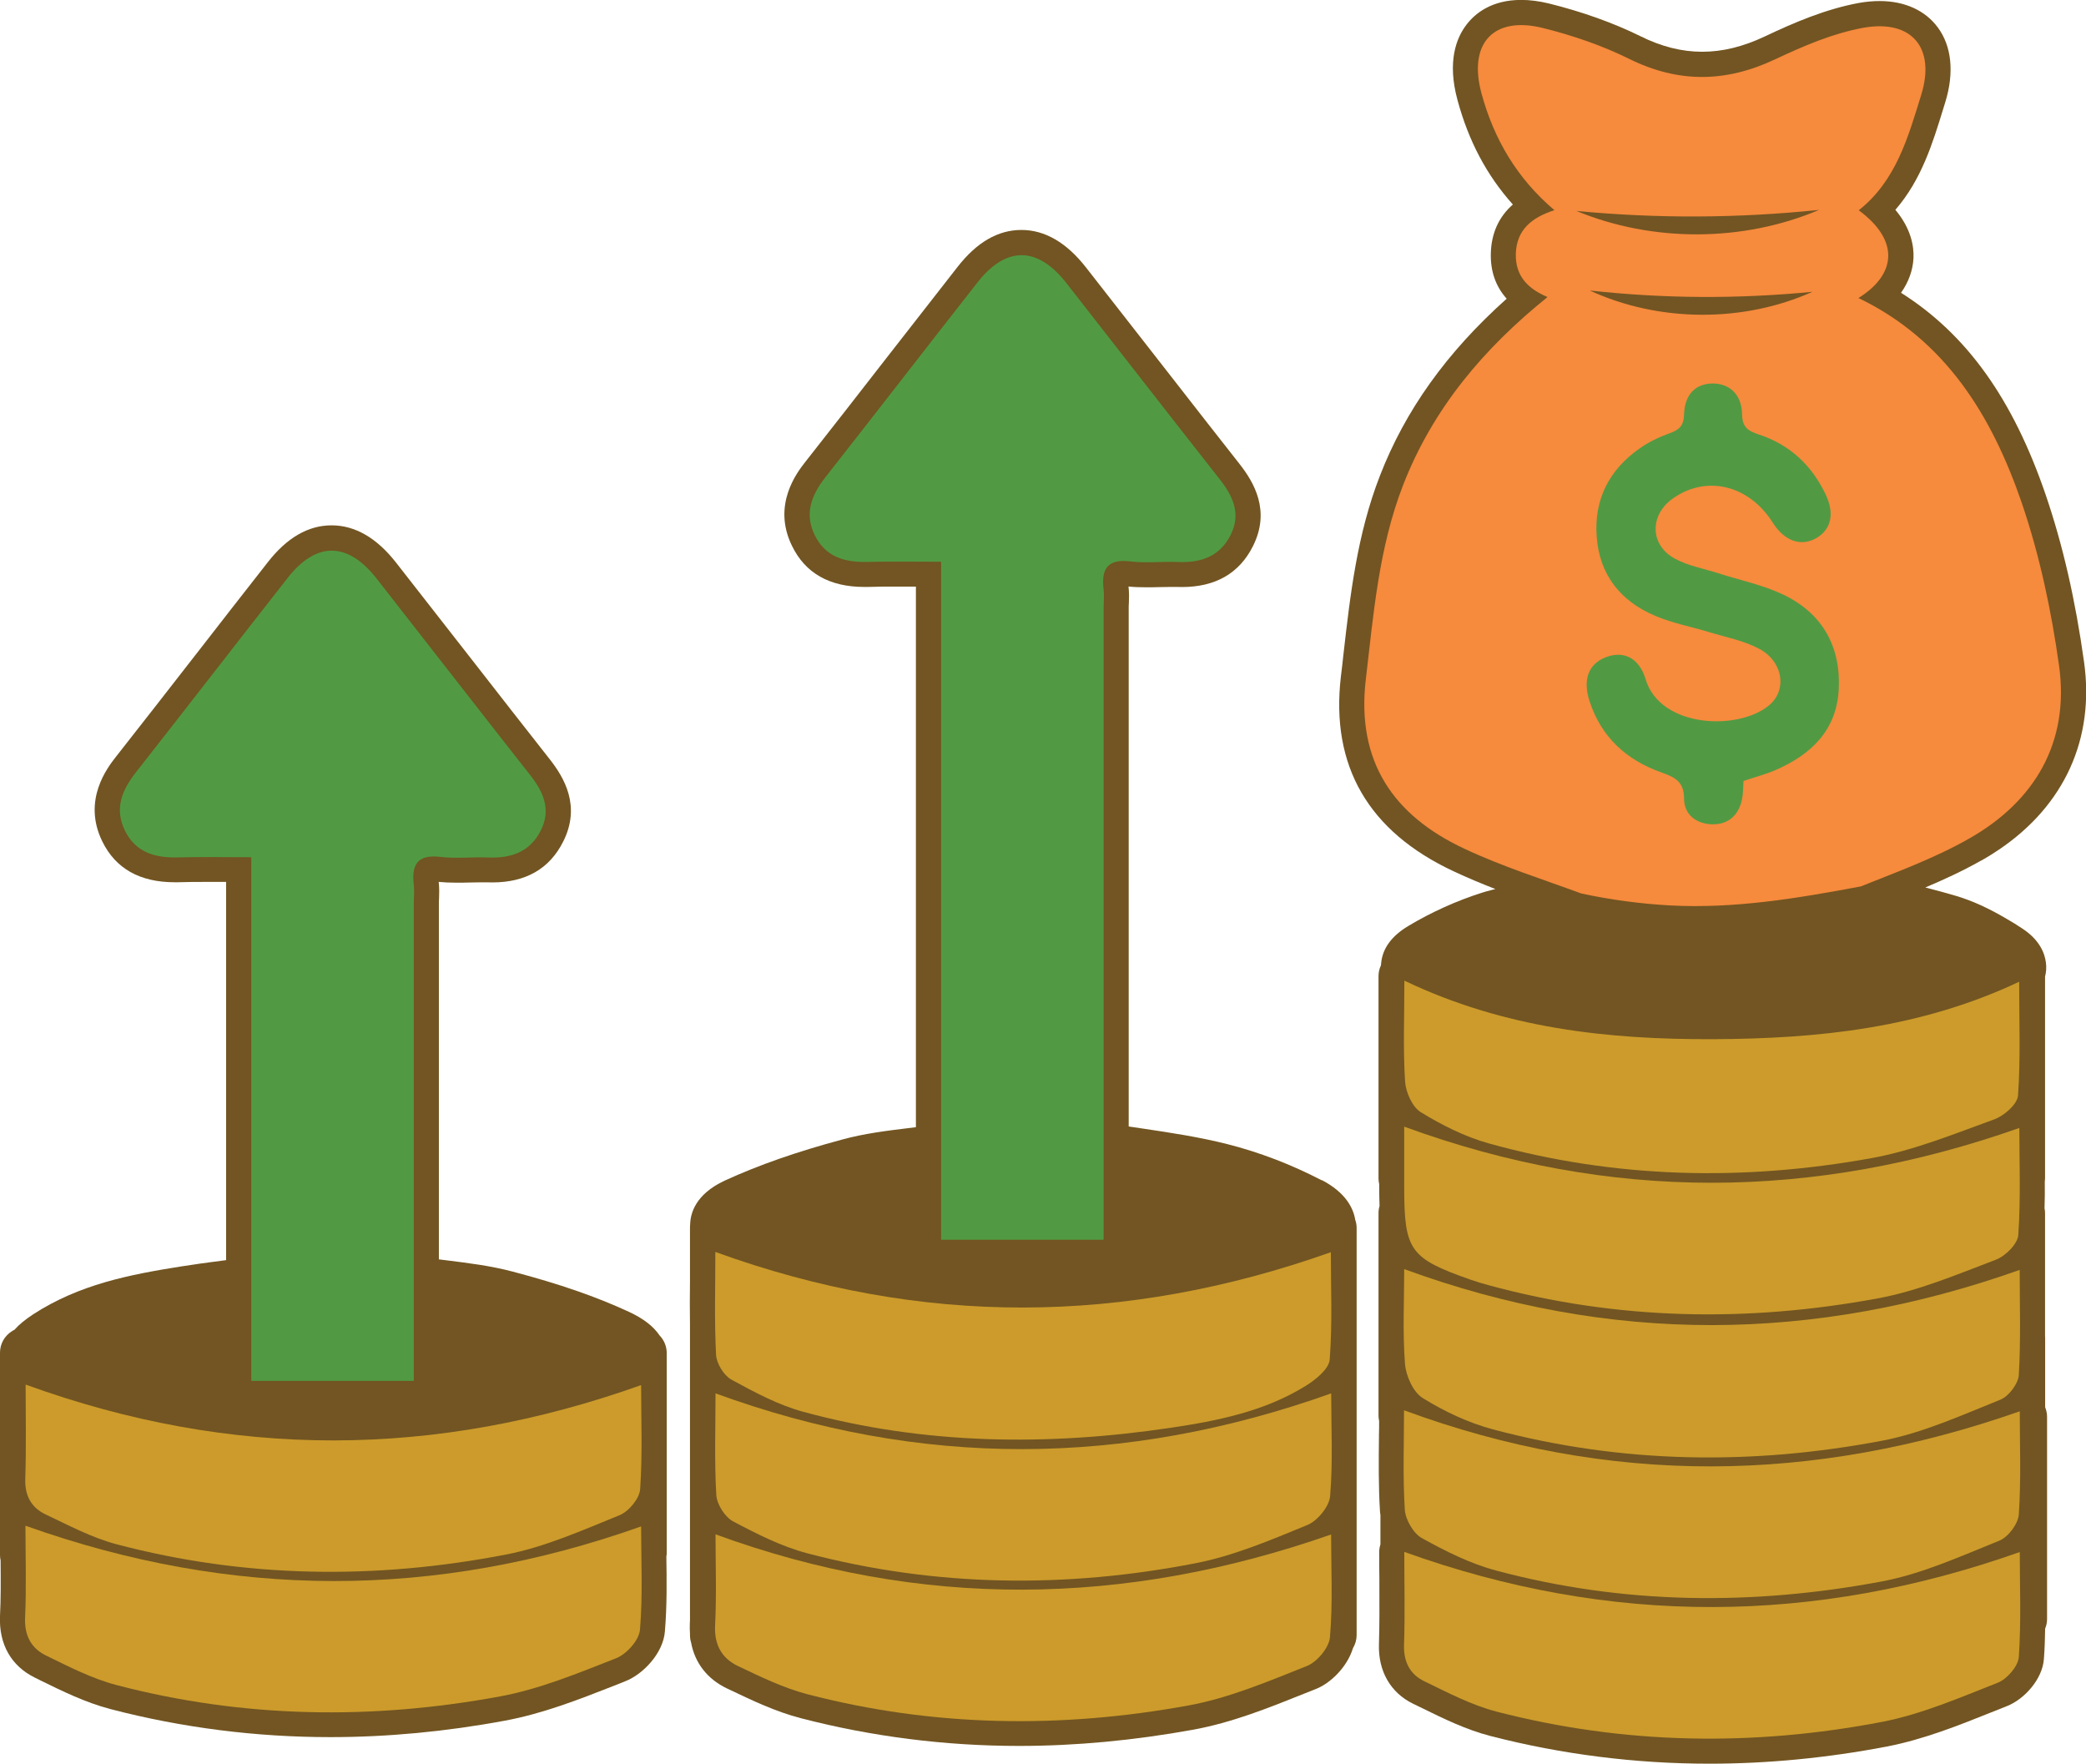
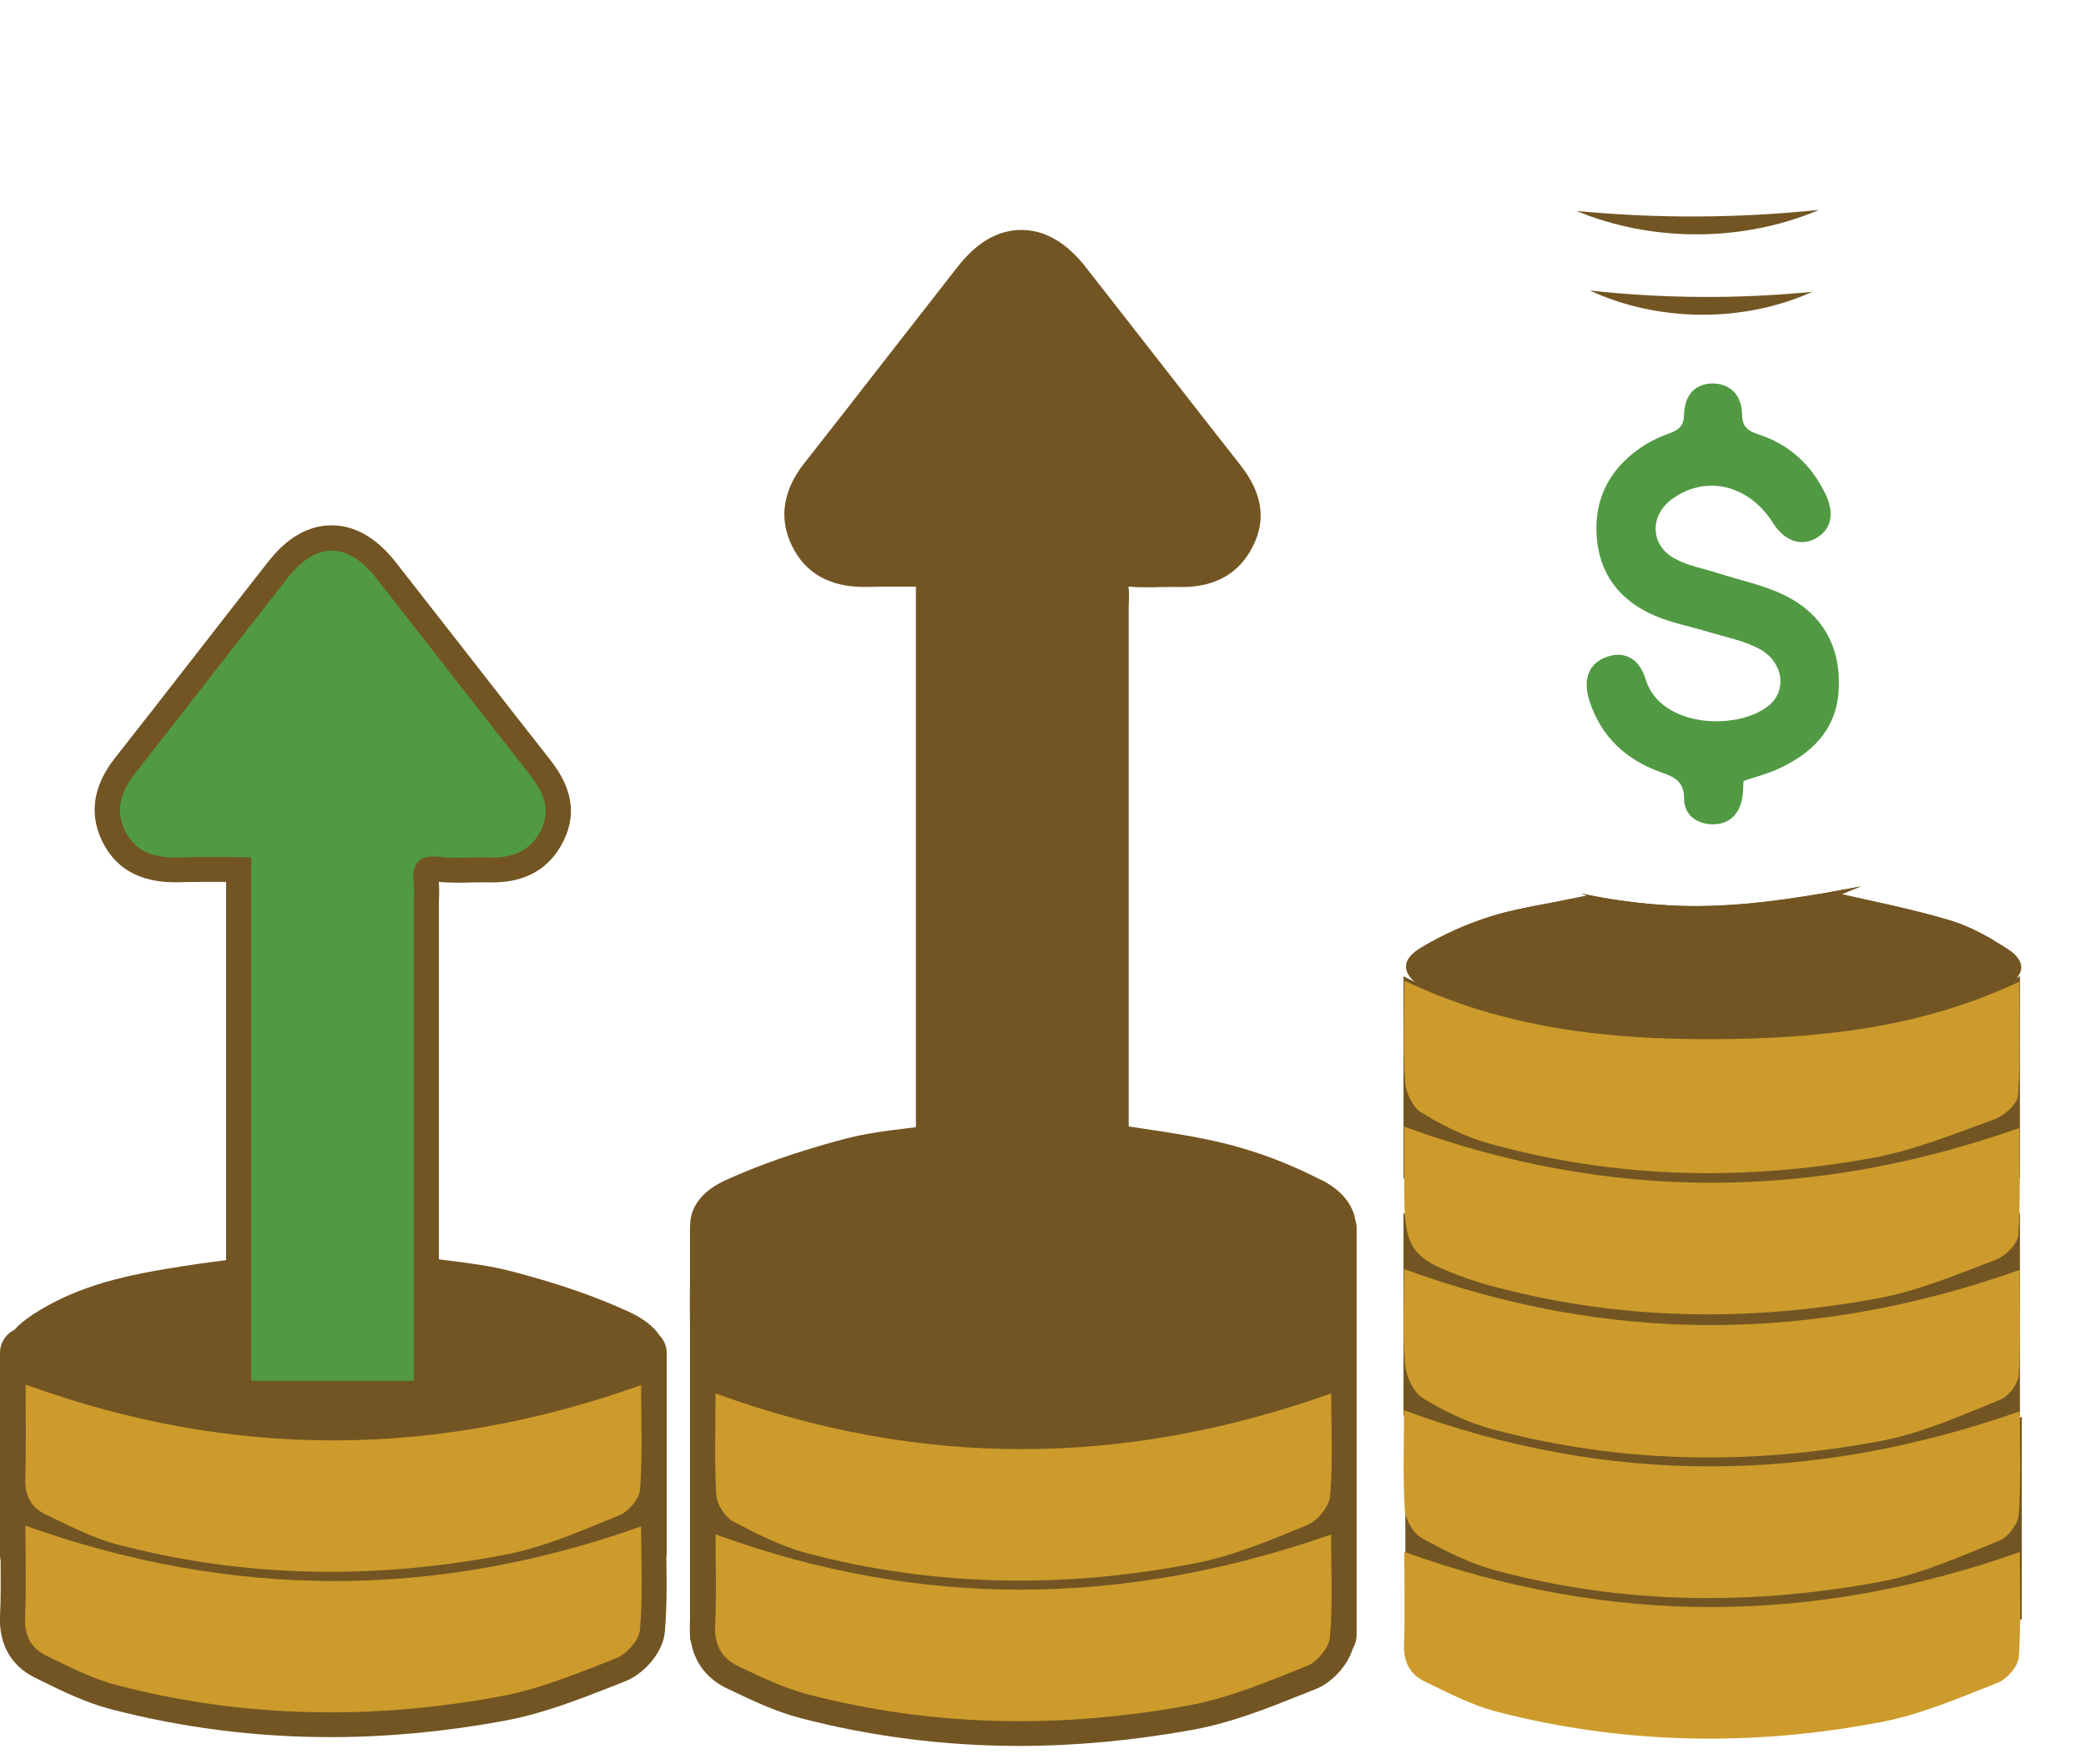
<svg xmlns="http://www.w3.org/2000/svg" viewBox="0 0 239.41 202.41">
  <defs>
    <style>.cls-1{mix-blend-mode:multiply;}.cls-1,.cls-2,.cls-3,.cls-4,.cls-5,.cls-6{stroke-width:0px;}.cls-1,.cls-4{fill:#725522;}.cls-2{fill:none;}.cls-7{isolation:isolate;}.cls-3{fill:#519a43;}.cls-5{fill:#cc9b2b;}.cls-6{fill:#f68a3d;}</style>
  </defs>
  <g class="cls-7">
    <g id="Layer_2">
      <g id="Layer_1-2">
        <path class="cls-4" d="m76.52,178.48v-22.34c0-.12,0-.24,0-.35v-.52c0-.74-.3-1.47-.82-2.01-.71-1.05-1.86-1.94-3.52-2.71-3.74-1.73-7.97-3.2-13.32-4.61-2.56-.68-5.21-1-7.54-1.29l-.95-.12v-40.88c0-.15,0-.3.02-.52.02-.54.04-1.22-.04-1.92.59.06,1.25.09,2.07.09.49,0,.96,0,1.48-.02.42,0,.84-.02,1.26-.02h.02c.25,0,.5,0,.75,0,.19.01.39.01.58.01,3.83,0,6.56-1.57,8.12-4.67,2.07-4.09.12-7.36-1.54-9.47-2.89-3.68-5.77-7.36-8.64-11.05l-2.57-3.29c-2.13-2.73-4.25-5.45-6.39-8.18-2.23-2.87-4.73-4.32-7.43-4.32s-5.14,1.43-7.33,4.24c-2.71,3.45-5.4,6.91-8.08,10.36l-.22.28c-3.04,3.91-6.08,7.81-9.14,11.7-.95,1.22-3.86,4.95-1.56,9.67,1.52,3.13,4.31,4.71,8.31,4.71h.37c1.12-.04,2.23-.04,3.36-.04,0,0,1.51,0,2.18,0v43.41l-.48.06c-1.61.21-3.12.41-4.67.66-5.95.94-11.72,2.07-17,5.5-.91.6-1.62,1.18-2.15,1.78-.1.04-.19.09-.27.15-.85.52-1.38,1.46-1.38,2.46v23.21c0,.23.02.44.07.64.02,2.48.03,4.4-.07,6.41-.13,3.2,1.28,5.7,3.98,7.03l.62.31c2.55,1.25,5.18,2.55,8.07,3.31,8.2,2.14,16.7,3.22,25.25,3.22h0c6.52,0,13.24-.63,19.98-1.88,4.36-.8,8.5-2.42,12.5-3.99l1.38-.55c2.02-.79,4.33-3.2,4.53-5.7.25-2.97.21-6.05.17-8.54.01-.09.02-.18.02-.28Z" />
-         <path class="cls-4" d="m234.71,153.43c0-1.16,0-2.31,0-3.44v-10.77c0-.19-.02-.37-.06-.55.03-1.06.05-2.12.03-3.08.01-.11.03-.23.03-.35v-23.16c.14-.53.17-1.07.1-1.6-.13-1.06-.7-2.6-2.7-3.91-.63-.42-1.24-.8-1.79-1.11-2.06-1.22-3.95-2.08-5.78-2.63-1.11-.33-2.29-.65-3.57-.98,2.06-.87,4.27-1.88,6.37-3.07.06-.03.12-.06.13-.06.7-.4,1.34-.8,1.96-1.22,0,0,0,0,0,0,7.51-5.08,10.98-12.71,9.76-21.5-1-7.17-2.44-13.45-4.4-19.19-3.77-11.03-9.06-18.43-16.61-23.21.87-1.23,1.36-2.59,1.43-3.98.06-1.35-.27-3.38-2.08-5.54,3-3.46,4.28-7.64,5.52-11.68l.21-.68c1.04-3.37.74-6.41-.86-8.57-1.44-1.96-3.81-3.03-6.67-3.03-.76,0-1.57.07-2.4.22-3.83.71-7.45,2.26-10.78,3.84-2.51,1.19-4.87,1.76-7.2,1.76s-4.69-.59-7.11-1.8c-3.09-1.52-6.61-2.78-10.47-3.74-1.11-.27-2.18-.41-3.18-.41-3.4,0-5.3,1.55-6.28,2.84-1.15,1.49-2.25,4.21-1.03,8.67,1.27,4.69,3.35,8.62,6.35,11.97-1.62,1.42-2.47,3.31-2.53,5.61-.05,2.05.56,3.8,1.82,5.2-6.87,6.14-11.64,12.8-14.56,20.35-2.61,6.72-3.4,13.69-4.17,20.43-.09.87-.19,1.73-.3,2.6-1.19,10.25,3.16,17.76,12.93,22.33,1.64.77,3.31,1.46,4.8,2.04-.16.04-.31.08-.46.12-.38.09-.75.2-1.1.31-2.9.92-5.81,2.24-8.43,3.81-1.92,1.15-2.97,2.58-3.12,4.3,0,.07-.01.14-.02.22-.19.39-.28.82-.28,1.25v23.21c0,.22.03.44.08.65v.33c0,.84.02,1.55.04,2.18-.08.26-.12.53-.12.81v23.21c0,.23.02.44.07.64,0,.56,0,1.12-.02,1.69v.16c-.03,2.77-.06,5.63.12,8.54.01.13.02.25.05.39v3.39c-.09.29-.14.58-.14.86,0,1.02,0,2.04.02,3.1v.7c.01,2.23.02,4.54-.05,6.8-.1,3.08,1.33,5.56,3.9,6.82l1.05.51c2.47,1.21,5.02,2.47,7.84,3.2,8.18,2.11,16.64,3.18,25.14,3.18,6.67,0,13.53-.66,20.37-1.97,4.23-.82,8.33-2.46,11.94-3.91,0,0,1.46-.59,1.86-.74,1.91-.75,4.06-3.03,4.22-5.43.09-1.19.12-2.36.14-3.46.15-.35.22-.72.22-1.09v-23.22c0-.37-.08-.74-.22-1.09v-8.07Z" />
        <path class="cls-4" d="m151.7,135.46c-3.52-1.83-7.18-3.23-10.86-4.16-3.21-.81-6.46-1.3-9.61-1.77-.56-.08-1.13-.16-1.69-.25v-59.53c0-.15,0-.3.02-.52.02-.54.04-1.21-.04-1.92.59.07,1.24.09,2.08.09.47,0,.95,0,1.43-.02.43-.01.87-.02,1.3-.02h.02c.25,0,.5,0,.74,0,.19.01.39.01.57.01,3.83,0,6.57-1.57,8.13-4.67,2.07-4.09.12-7.36-1.54-9.47-2.62-3.33-5.23-6.67-7.83-10.01l-2.81-3.6c-2.31-2.97-4.63-5.94-6.95-8.9-2.23-2.87-4.73-4.33-7.43-4.33s-5.13,1.42-7.33,4.24c-2.78,3.55-5.55,7.1-8.32,10.66-3.03,3.9-6.06,7.79-9.13,11.69-.96,1.22-3.87,4.95-1.55,9.67,1.52,3.13,4.31,4.71,8.3,4.71h.37c1.12-.04,2.22-.04,3.34-.04,0,0,1.53,0,2.21,0v62.04c-.28.04-.57.07-.88.11-2.48.3-5.05.62-7.55,1.3-5.31,1.43-9.6,2.93-13.51,4.72-3.4,1.58-3.95,3.81-3.97,5.04-.02.13-.02.26-.02.4v6.1c-.02,1.61-.03,3.35,0,5.05v12.79c0,.58,0,1.16,0,1.72v19.33l-.02.46c-.01.38-.01.75.02,1.09v.2c0,.3.05.6.12.81.44,2.38,1.87,4.22,4.14,5.3l.32.15c2.58,1.23,5.25,2.51,8.15,3.26,8.13,2.11,16.55,3.18,25.05,3.18,6.47,0,13.18-.63,19.96-1.86,4.45-.81,8.64-2.49,12.75-4.14l1.36-.54c1.6-.63,3.55-2.44,4.24-4.68.27-.46.42-.97.42-1.49v-23.22s0-.15,0-.17c0-.02,0-.12,0-.14v-23.21c0-.31-.05-.62-.16-.93-.21-1.3-1.06-3.12-3.86-4.57Z" />
        <path class="cls-4" d="m232.04,185.81l-1.28.64c-21.93,10.87-47.74,10.64-69.47-.64h0v-23.21l.6.3c21.82,11.08,47.61,11.1,69.45.05l.7-.36v23.21Z" />
        <path class="cls-4" d="m231.83,162.43l-1.28.64c-21.93,10.87-47.74,10.64-69.47-.64h0v-23.21l.6.3c21.82,11.08,47.61,11.1,69.45.05l.7-.36v23.21Z" />
        <path class="cls-4" d="m231.83,135.25l-1.28.64c-21.93,10.87-47.74,10.64-69.47-.64h0v-23.21l.6.3c21.82,11.08,47.61,11.1,69.45.05l.7-.36v23.21Z" />
        <path class="cls-4" d="m152.83,164.17l-1.28.64c-21.93,10.87-47.74,10.64-69.47-.64h0v-23.21l.6.3c21.82,11.08,47.61,11.1,69.45.05l.7-.36v23.21Z" />
        <path class="cls-4" d="m152.83,187.7l-1.28.64c-21.93,10.87-47.74,10.64-69.47-.64h0v-23.21l.6.3c21.82,11.08,47.61,11.1,69.45.05l.7-.36v23.21Z" />
        <path class="cls-4" d="m73.63,178.49l-1.28.64c-21.93,10.87-47.74,10.64-69.47-.64h0v-23.21l.6.3c21.82,11.08,47.61,11.1,69.45.05l.7-.36v23.21Z" />
        <path class="cls-4" d="m230.53,108.98c-.55-.36-1.11-.71-1.68-1.04-1.63-.97-3.35-1.81-5.14-2.34-4.42-1.32-8.98-2.19-12.34-2.98.07-.03.14-.06.22-.09.63-.27,1.3-.54,1.97-.8-1.46.28-2.93.55-4.39.8-5.81.99-11.63,1.7-17.51,1.38-3.39-.19-6.82-.64-10.21-1.38h.01c.23.09.45.17.68.26-.05.01-.12.02-.2.04-.39.07-1.03.2-1.66.33-2.81.59-5.67,1.01-8.42,1.78-.32.08-.63.17-.94.27-2.71.86-5.38,2.07-7.82,3.53-2.33,1.39-2.29,2.97-.06,4.46,1.77,1.18,3.71,2.29,5.73,2.91,17.27,5.28,34.7,5.27,52.14,1.06,2.23-.54,4.38-1.46,6.47-2.52,1.05-.53,2.09-1.1,3.11-1.68,2-1.12,1.96-2.72.04-3.99Z" />
        <path class="cls-4" d="m150.34,143.4c-4.32,1.96-8.88,3.71-13.52,4.61-14.79,2.87-29.61,2.65-44.24-1.21-2.9-.77-5.74-2.05-8.33-3.56-2.88-1.69-2.89-3.69.16-5.1,4.17-1.92,8.6-3.36,13.04-4.56,3.37-.92,6.93-1.13,10.56-1.68v10.38h18.65v-10.55c4.57.77,9.1,1.25,13.47,2.36,3.53.89,7.01,2.24,10.24,3.92,3.17,1.64,3.21,3.92-.03,5.39Z" />
        <path class="cls-4" d="m70.94,158.94c-4.99,2.97-10.58,4.11-16.2,4.93-13.85,2.02-27.63,1.76-41.22-1.84-2.82-.75-5.57-2.01-8.13-3.44-3.06-1.7-2.99-3.35-.01-5.29,4.82-3.13,10.33-4.19,15.88-5.07,2.19-.35,4.4-.62,6.73-.93.95.26,2.09.05,3.02.03,4.22-.12,8.44-.15,12.66-.09,1.36.02,2.79.02,4.16-.14,3.51.52,6.99.75,10.3,1.63,4.37,1.16,8.75,2.54,12.84,4.44,3.66,1.7,3.5,3.66-.03,5.77Z" />
        <path class="cls-5" d="m161.17,112.54c11.52,5.5,23.39,6.77,35.46,6.72,11.97-.05,23.78-1.24,35.11-6.59,0,4.53.17,8.81-.13,13.05-.07,1-1.59,2.33-2.72,2.74-4.63,1.68-9.27,3.58-14.08,4.45-14.73,2.67-29.46,2.35-43.95-1.69-2.73-.76-5.36-2.09-7.78-3.57-.99-.6-1.74-2.3-1.82-3.54-.24-3.73-.08-7.48-.08-11.58Z" />
        <path class="cls-5" d="m161.16,145.65c23.65,8.65,47.05,8.45,70.64.09,0,3.92.14,7.99-.1,12.04-.06,1.02-1.16,2.48-2.13,2.86-4.42,1.77-8.86,3.8-13.49,4.69-14.96,2.85-29.95,2.66-44.74-1.29-2.81-.75-5.57-2.05-8.05-3.59-1.1-.68-1.93-2.54-2.04-3.93-.28-3.63-.09-7.29-.09-10.87Z" />
-         <path class="cls-5" d="m82.1,143.68c23.65,8.58,46.97,8.42,70.64.03,0,3.97.19,8.16-.13,12.32-.09,1.09-1.62,2.32-2.77,3.03-4.72,2.92-10.09,4-15.48,4.8-14.16,2.11-28.26,1.95-42.15-1.83-2.88-.78-5.62-2.25-8.27-3.7-.87-.48-1.71-1.86-1.76-2.86-.2-3.91-.08-7.83-.08-11.79Z" />
        <path class="cls-5" d="m161.16,129.3c23.61,8.64,46.97,8.48,70.6.15,0,3.91.17,8.11-.12,12.28-.07,1.03-1.47,2.42-2.57,2.84-4.45,1.69-8.93,3.59-13.57,4.44-14.96,2.77-29.9,2.51-44.67-1.52-.69-.19-1.38-.39-2.06-.63-6.97-2.45-7.61-3.35-7.61-10.64,0-2.37,0-4.73,0-6.93Z" />
        <path class="cls-5" d="m231.81,161.98c0,3.83.16,7.84-.11,11.81-.07,1.09-1.22,2.62-2.25,3.03-4.42,1.78-8.86,3.81-13.5,4.68-14.79,2.77-29.62,2.66-44.25-1.26-2.96-.79-5.81-2.22-8.51-3.72-.98-.54-1.88-2.11-1.96-3.26-.24-3.81-.09-7.65-.09-11.41,23.53,8.68,46.9,8.45,70.66.12Z" />
        <path class="cls-5" d="m161.16,178.1c23.71,8.53,47.08,8.35,70.65.02,0,3.92.17,7.99-.11,12.04-.07,1.06-1.34,2.53-2.4,2.95-4.35,1.71-8.74,3.62-13.29,4.5-14.79,2.84-29.6,2.61-44.23-1.17-2.89-.75-5.63-2.19-8.35-3.51-1.6-.78-2.35-2.21-2.29-4.14.12-3.59.03-7.19.03-10.68Z" />
        <path class="cls-5" d="m152.78,159.91c0,3.83.21,7.83-.12,11.78-.1,1.21-1.45,2.85-2.62,3.33-4.19,1.72-8.45,3.54-12.86,4.39-14.88,2.89-29.78,2.73-44.5-1.14-2.97-.78-5.81-2.22-8.54-3.67-.94-.5-1.86-1.95-1.93-3.01-.23-3.9-.09-7.83-.09-11.68,23.53,8.59,46.89,8.47,70.66,0Z" />
        <path class="cls-5" d="m152.77,176.1c0,3.84.21,7.84-.13,11.79-.1,1.2-1.47,2.84-2.65,3.31-4.43,1.76-8.91,3.67-13.55,4.52-14.64,2.68-29.3,2.49-43.77-1.28-2.75-.72-5.38-2-7.96-3.23-1.85-.88-2.75-2.42-2.64-4.67.18-3.51.05-7.03.05-10.45,23.55,8.6,46.91,8.32,70.66.01Z" />
        <path class="cls-5" d="m2.94,158.9c23.69,8.6,47.05,8.47,70.64.06,0,3.84.17,7.91-.11,11.94-.07,1.07-1.3,2.56-2.36,2.99-4.27,1.73-8.57,3.66-13.05,4.52-14.95,2.89-29.92,2.72-44.71-1.19-2.82-.75-5.48-2.17-8.14-3.43-1.63-.78-2.38-2.16-2.31-4.1.12-3.67.04-7.35.04-10.79Z" />
        <path class="cls-1" d="m228.85,107.94c-6.46,1.89-15.2,3.03-24.83,3.03-14.07,0-26.25-2.46-32.16-6.03,2.75-.77,5.61-1.19,8.42-1.78.63-.13,1.27-.26,1.66-.33.08-.02.15-.03.2-.04-.23-.09-.45-.17-.68-.25h-.01c3.39.73,6.82,1.18,10.21,1.37,5.88.32,11.7-.39,17.51-1.38,1.46-.25,2.93-.52,4.39-.8-.67.26-1.34.53-1.97.8-.08.03-.15.06-.22.09,3.36.79,7.92,1.66,12.34,2.98,1.79.53,3.51,1.37,5.14,2.34Z" />
        <path class="cls-5" d="m2.93,175.1c23.68,8.44,47.03,8.46,70.65.08,0,3.79.21,7.85-.13,11.86-.1,1.19-1.53,2.79-2.72,3.26-4.36,1.71-8.78,3.55-13.35,4.39-14.72,2.72-29.45,2.5-43.99-1.3-2.82-.74-5.5-2.12-8.14-3.41-1.66-.82-2.46-2.28-2.37-4.33.16-3.59.04-7.19.04-10.56Z" />
        <path class="cls-2" d="m211.03,75.16c-.26,4.71-3.23,7.48-7.31,9.24-1.1.47-2.26.77-3.62,1.23-.05.72-.03,1.36-.15,1.99-.35,1.91-1.58,3.04-3.48,2.98-1.75-.06-3.18-1.06-3.19-2.95,0-1.94-1.05-2.46-2.62-3.01-3.98-1.41-6.88-4.03-8.22-8.15-.81-2.47-.14-4.26,1.8-5.04,1.99-.8,3.85-.05,4.62,2.48,1.67,5.62,10.61,5.96,14.16,3.03,2.15-1.77,1.62-5.1-1.19-6.54-1.74-.91-3.75-1.29-5.65-1.87-2.06-.63-4.21-1.02-6.18-1.86-4-1.68-6.44-4.71-6.75-9.14-.3-4.25,1.44-7.64,4.92-10.08,1.03-.73,2.21-1.3,3.4-1.73,1.11-.39,1.67-.84,1.71-2.15.06-2.35,1.35-3.58,3.31-3.58,1.94.02,3.32,1.27,3.35,3.59.03,1.49.77,1.88,1.91,2.26,3.53,1.16,6.05,3.49,7.65,6.82,1.08,2.21.7,4.05-1.02,5.06-1.77,1.03-3.67.37-5.02-1.76-2.75-4.35-7.66-5.51-11.51-2.74-2.65,1.9-2.59,5.34.29,6.88,1.51.82,3.3,1.13,4.97,1.67,2.5.8,5.13,1.34,7.48,2.46,4.47,2.15,6.61,5.96,6.34,10.91Z" />
-         <path class="cls-6" d="m226.03,96.22c-4.08,2.33-8.57,3.94-12.47,5.51-7.27,1.37-14.54,2.58-21.9,2.18-3.39-.19-6.82-.64-10.21-1.38-4.34-1.61-9.02-3.07-13.41-5.14-8.1-3.79-12.39-9.98-11.29-19.39.89-7.55,1.49-15.12,4.28-22.32,3.44-8.85,9.31-15.74,16.58-21.59-2.1-.89-3.7-2.29-3.64-4.93.07-2.81,1.86-4.21,4.43-5.04-4.31-3.66-6.94-8.16-8.36-13.37-1.57-5.73,1.33-8.95,7.03-7.54,3.38.84,6.76,1.99,9.88,3.53,5.69,2.82,11.13,2.74,16.82.05,3.22-1.52,6.61-2.97,10.07-3.6,5.57-1,8.33,2.3,6.66,7.69-1.5,4.85-2.88,9.86-7.17,13.25,4.97,3.68,4.04,7.57-.04,10.07,10.03,4.82,15.35,13.59,18.76,23.55,2.05,6.01,3.39,12.35,4.27,18.66,1.22,8.78-2.8,15.55-10.29,19.81Z" />
        <rect class="cls-1" x="92.93" y="139.07" width="47.83" height="3.21" rx="1.61" ry="1.61" />
-         <path class="cls-3" d="m141.23,61.41c-1.24,2.46-3.4,3.19-6.01,3.09-1.84-.08-3.7.15-5.52-.07-2.55-.3-3.31.82-3.05,3.13.09.72.02,1.44.01,2.16v72.56h-18.65v-77.81c-2.94,0-5.72-.05-8.5.02-2.6.06-4.8-.6-6.01-3.09-1.21-2.48-.35-4.61,1.24-6.64,5.84-7.43,11.61-14.91,17.44-22.34,3.29-4.21,6.9-4.17,10.22.08,5.87,7.5,11.71,15.03,17.6,22.52,1.54,1.96,2.45,3.98,1.23,6.39Z" />
        <rect class="cls-1" x="13.54" y="155.27" width="47.83" height="3.21" rx="1.61" ry="1.61" />
        <path class="cls-3" d="m62.06,95.32c-1.24,2.46-3.4,3.19-6.01,3.09-1.84-.08-3.7.15-5.52-.07-2.55-.3-3.31.82-3.05,3.13.09.72.02,1.44.01,2.16v54.85h-18.65v-60.1c-2.94,0-5.72-.05-8.5.02-2.6.06-4.8-.6-6.01-3.09-1.21-2.48-.35-4.61,1.24-6.64,5.84-7.43,11.61-14.91,17.44-22.34,3.29-4.21,6.9-4.17,10.22.08,5.87,7.5,11.71,15.03,17.6,22.52,1.54,1.96,2.45,3.98,1.23,6.39Z" />
        <path class="cls-4" d="m180.93,24.21c9.33.89,18.52.84,27.84-.12-8.71,3.7-19.09,3.74-27.84.12h0Z" />
        <path class="cls-4" d="m182.46,33.34c8.56.94,16.97.98,25.55.15-7.95,3.57-17.64,3.5-25.55-.15h0Z" />
        <path class="cls-3" d="m211.03,79.16c-.26,4.71-3.23,7.48-7.31,9.24-1.1.47-2.26.77-3.62,1.23-.05.72-.03,1.36-.15,1.99-.35,1.91-1.58,3.04-3.48,2.98-1.75-.06-3.18-1.06-3.19-2.95,0-1.94-1.05-2.46-2.62-3.01-3.98-1.41-6.88-4.03-8.22-8.15-.81-2.47-.14-4.26,1.8-5.04,1.99-.8,3.85-.05,4.62,2.48,1.67,5.62,10.61,5.96,14.16,3.03,2.15-1.77,1.62-5.1-1.19-6.54-1.74-.91-3.75-1.29-5.65-1.87-2.06-.63-4.21-1.02-6.18-1.86-4-1.68-6.44-4.71-6.75-9.14-.3-4.25,1.44-7.64,4.92-10.08,1.03-.73,2.21-1.3,3.4-1.73,1.11-.39,1.67-.84,1.71-2.15.06-2.35,1.35-3.58,3.31-3.58,1.94.02,3.32,1.27,3.35,3.59.03,1.49.77,1.88,1.91,2.26,3.53,1.16,6.05,3.49,7.65,6.82,1.08,2.21.7,4.05-1.02,5.06-1.77,1.03-3.67.37-5.02-1.76-2.75-4.35-7.66-5.51-11.51-2.74-2.65,1.9-2.59,5.34.29,6.88,1.51.82,3.3,1.13,4.97,1.67,2.5.8,5.13,1.34,7.48,2.46,4.47,2.15,6.61,5.96,6.34,10.91Z" />
      </g>
    </g>
  </g>
</svg>